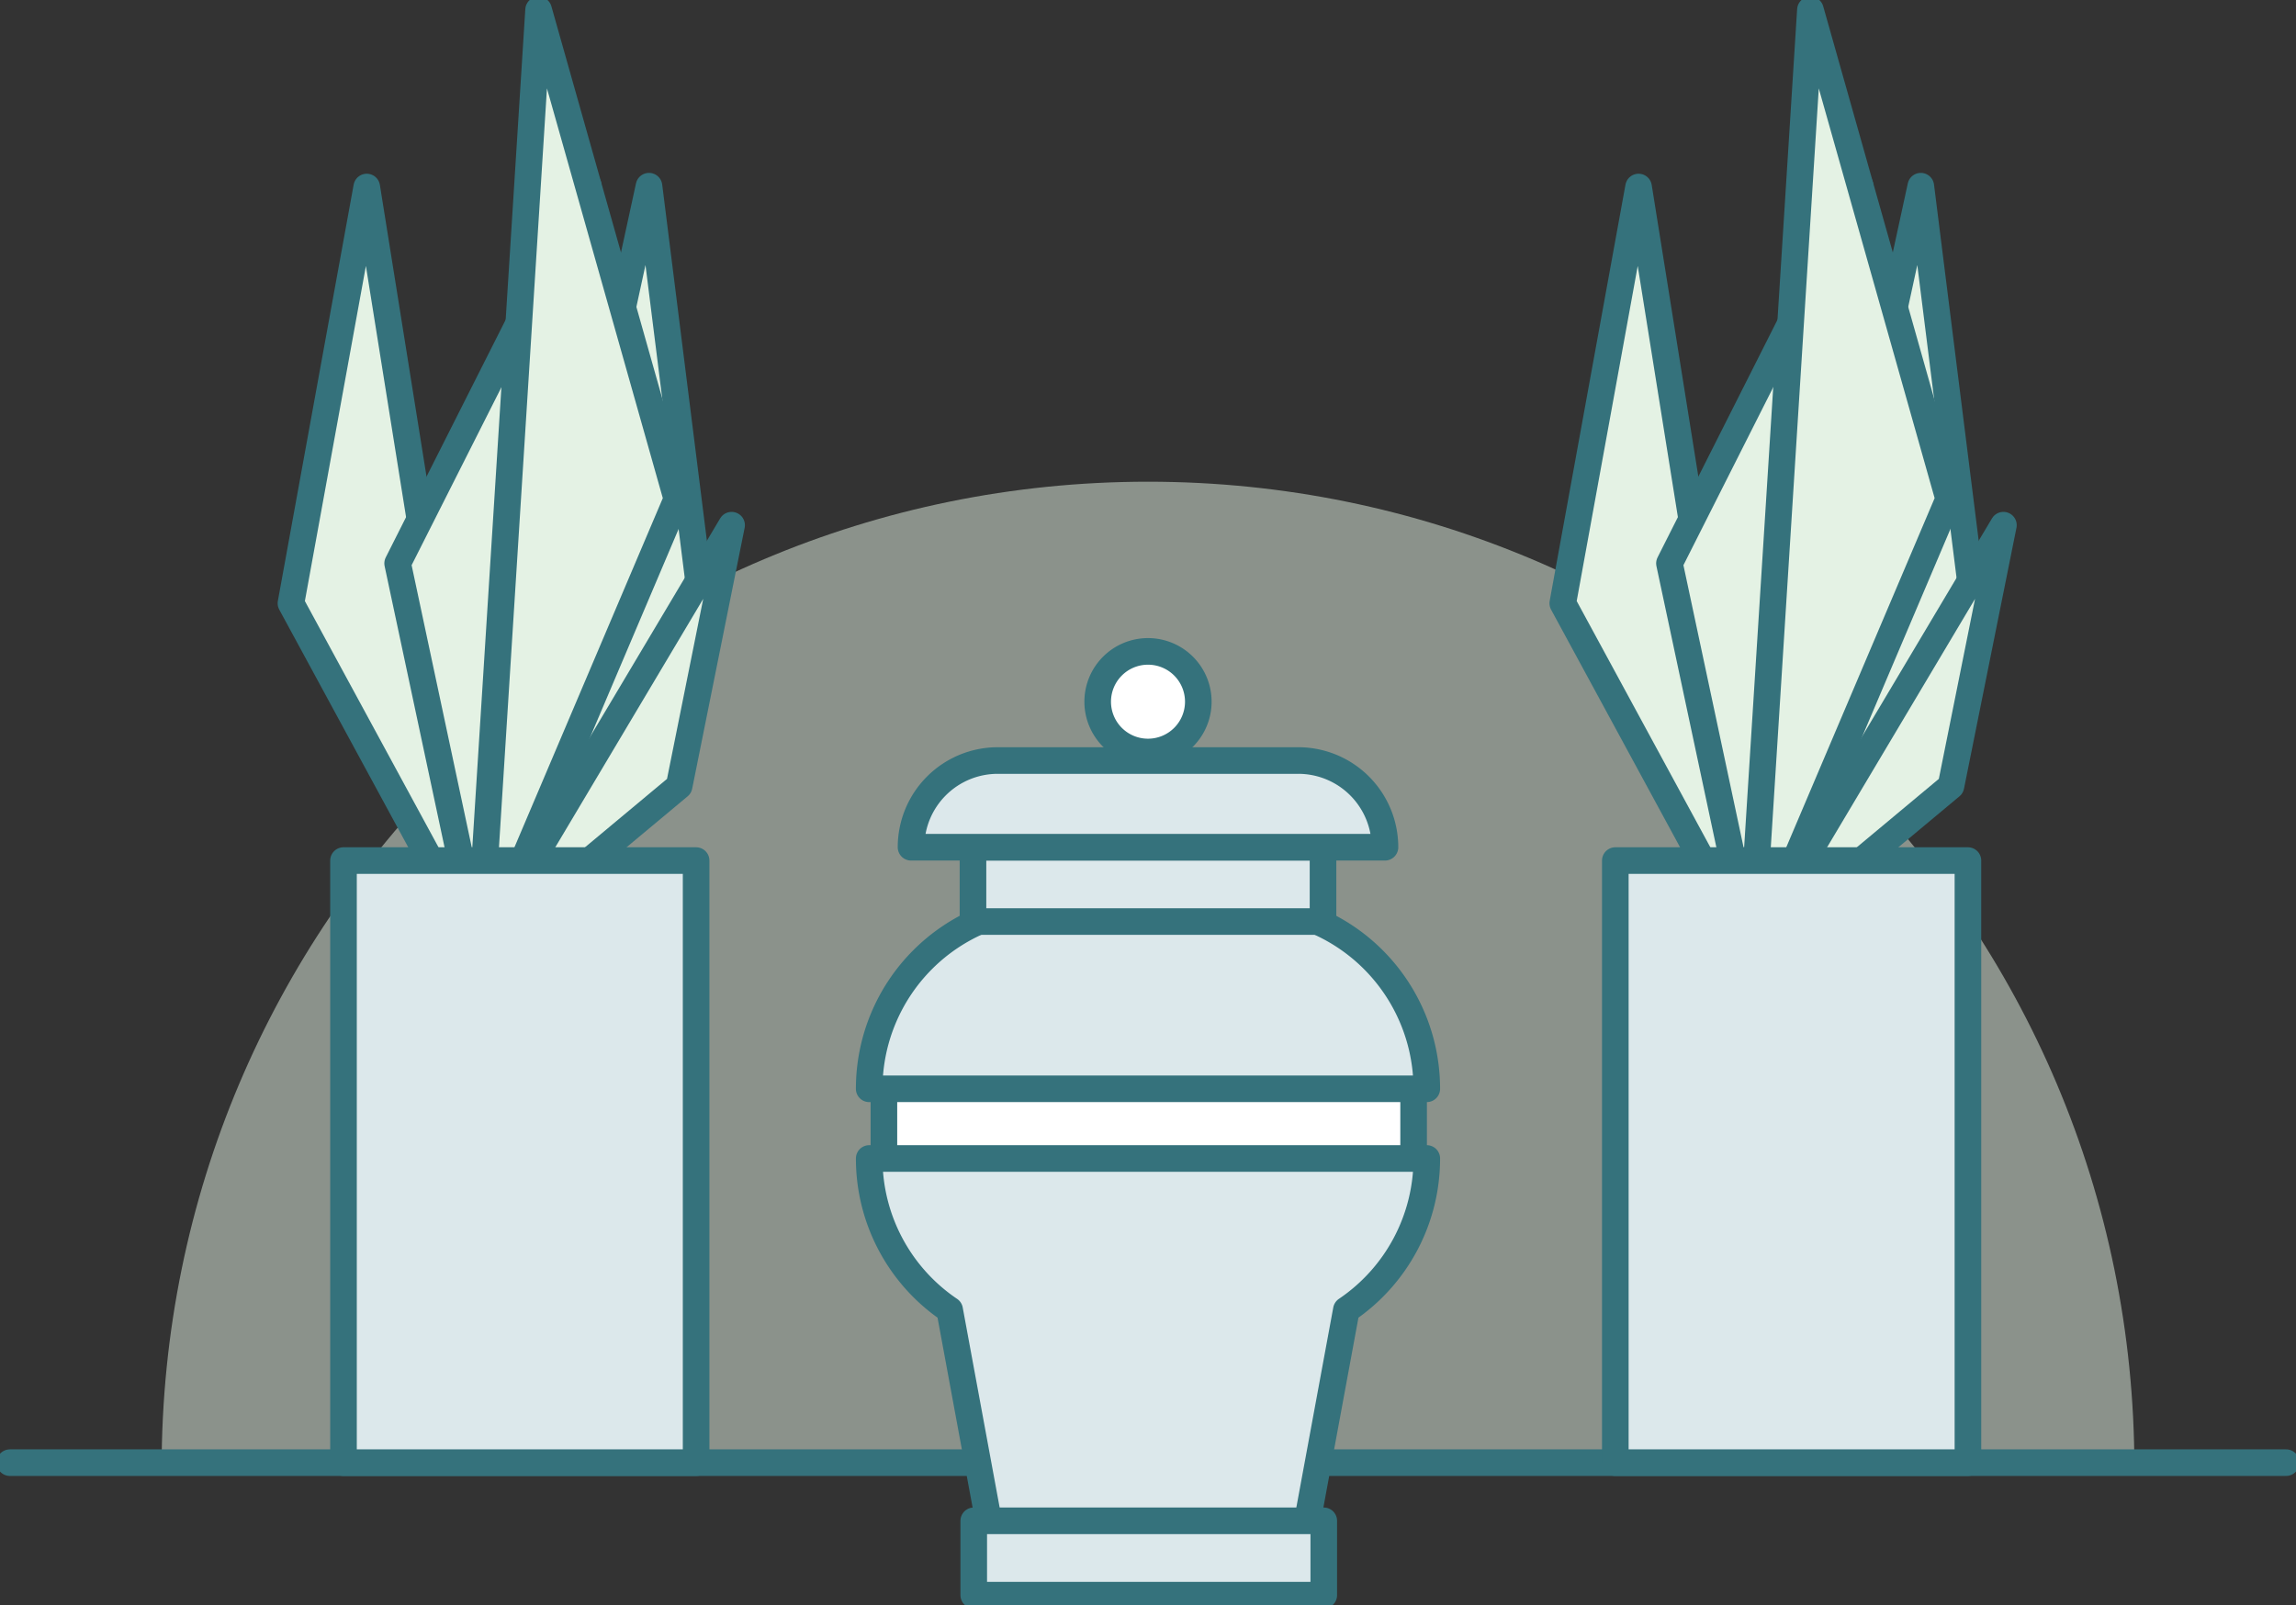
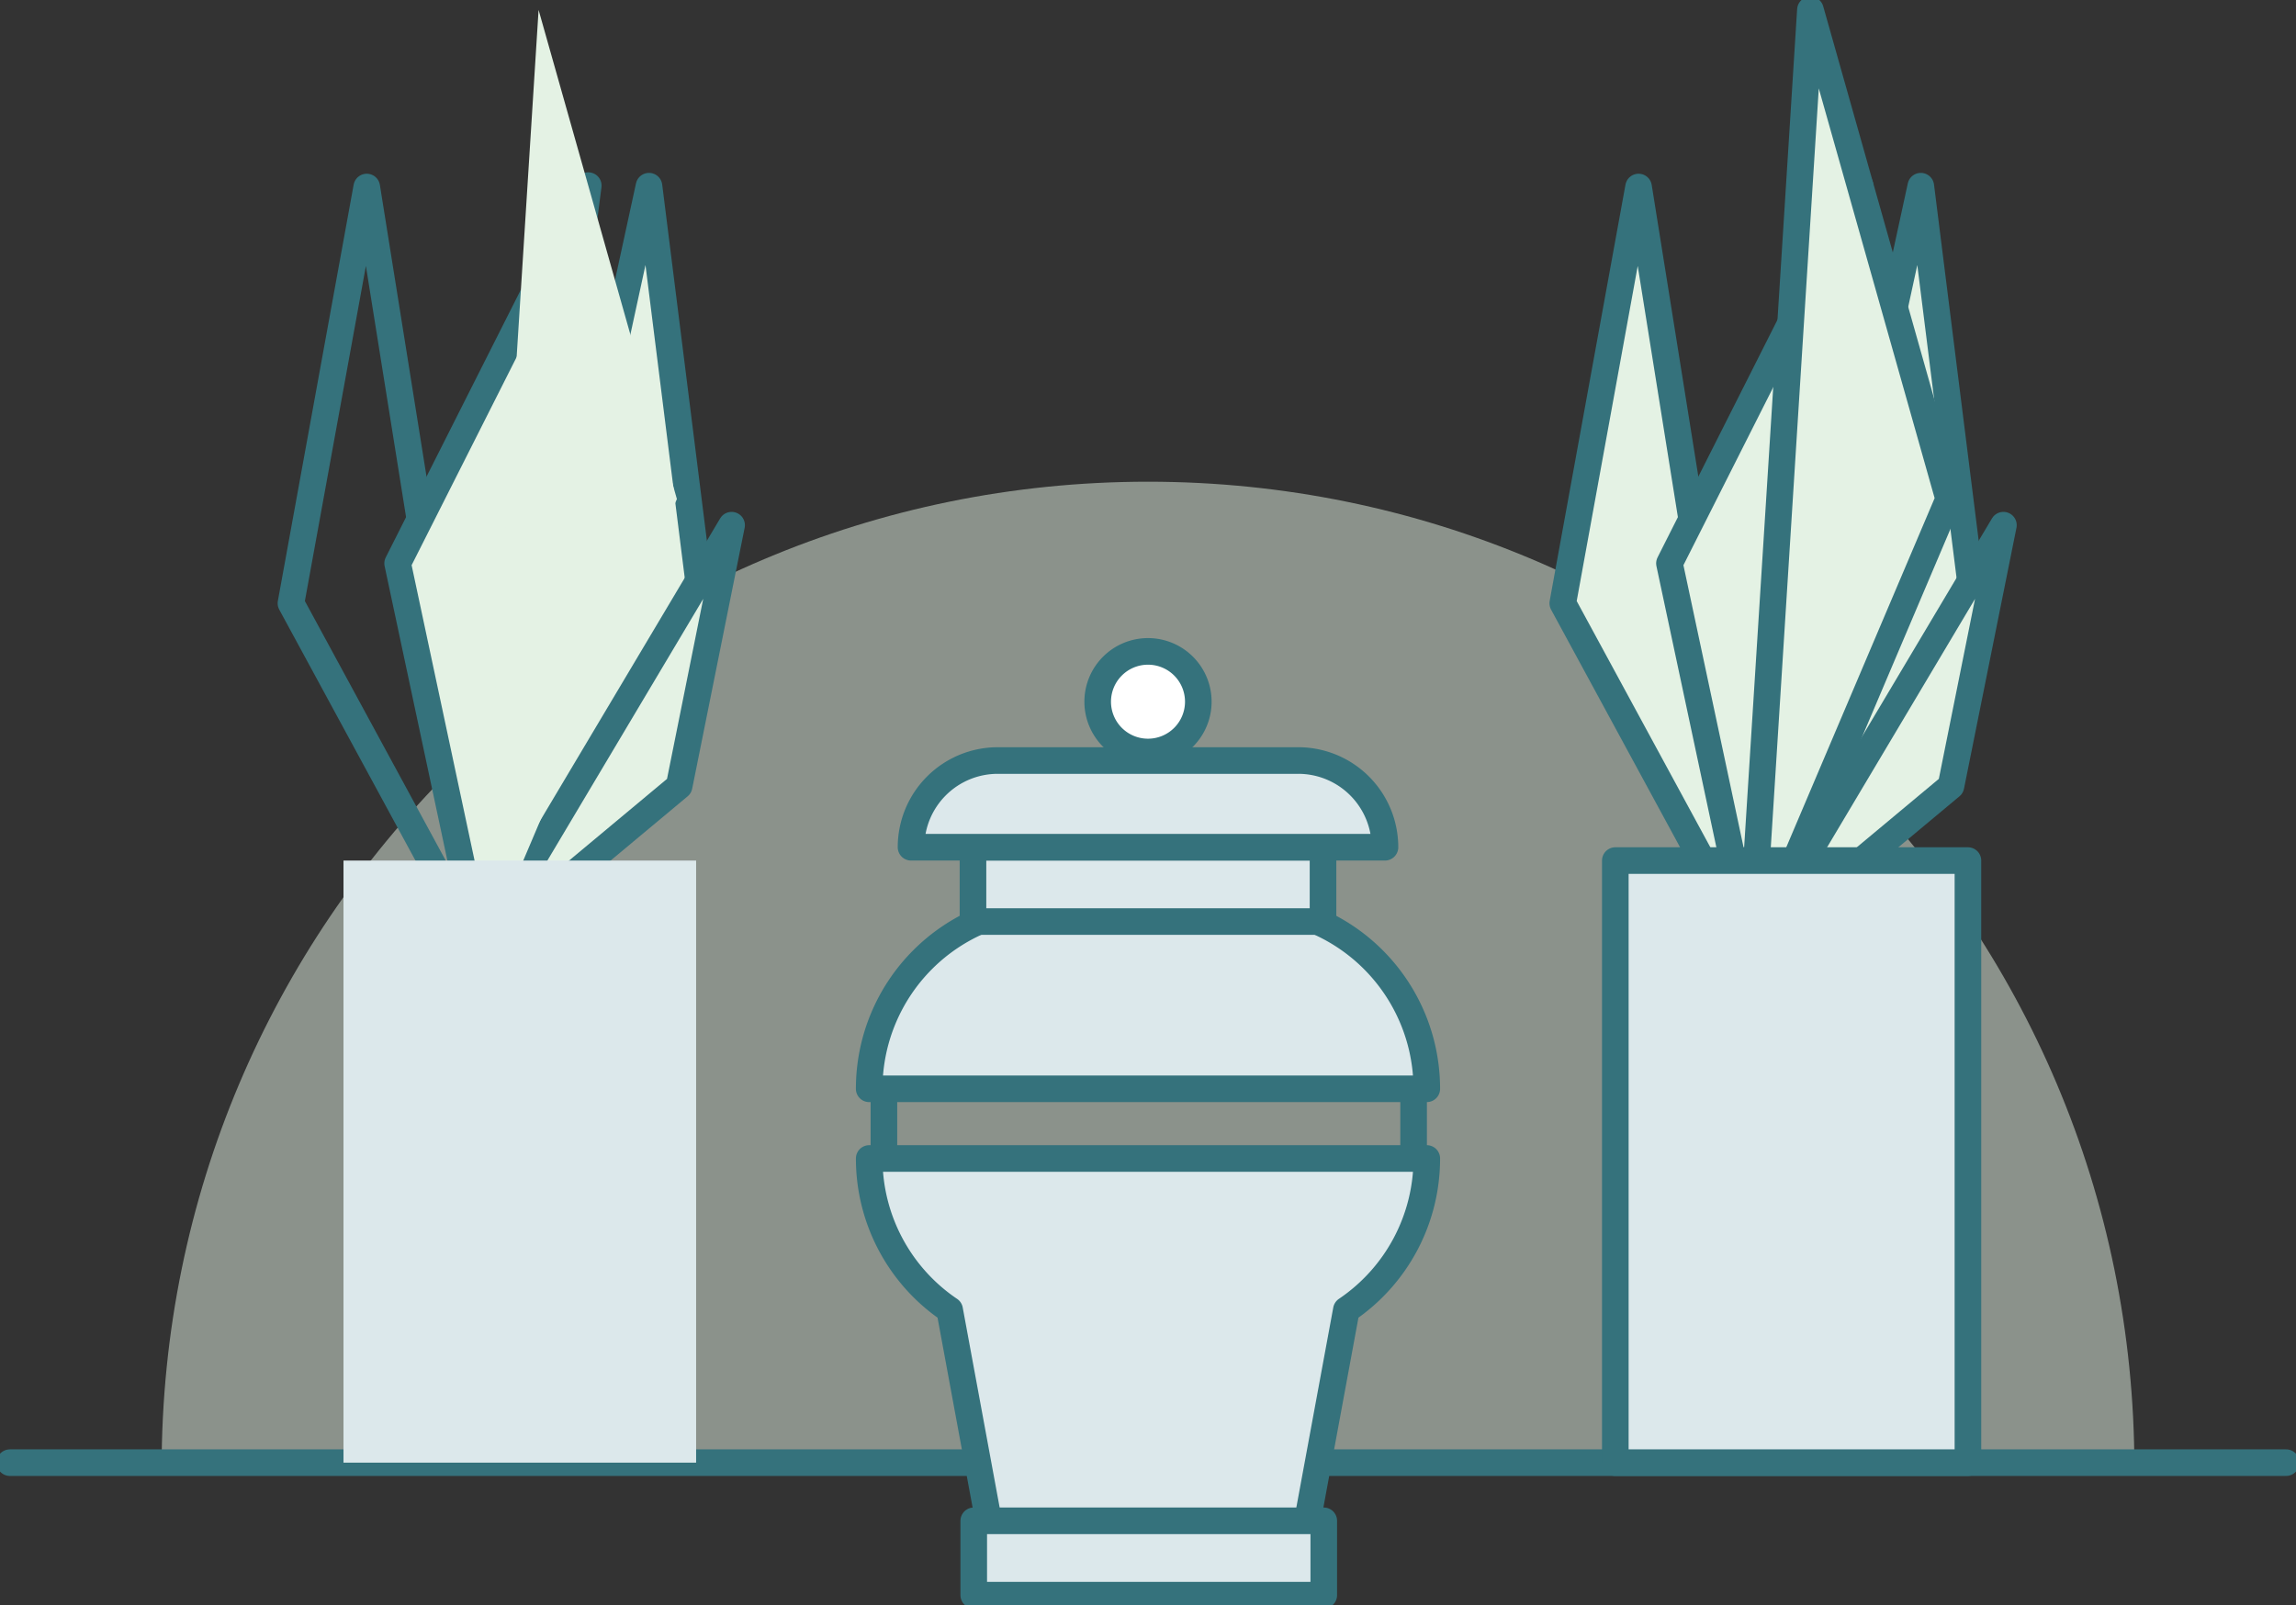
<svg xmlns="http://www.w3.org/2000/svg" id="Group_886" data-name="Group 886" width="431.534" height="301.737" viewBox="0 0 431.534 301.737">
  <rect x="0" y="0" width="431.534" height="301.737" fill="#333333" stroke="none" />
  <defs>
    <clipPath id="clip-path">
      <rect id="Rectangle_178" data-name="Rectangle 178" width="431.534" height="301.737" fill="none" />
    </clipPath>
    <clipPath id="clip-path-3">
      <rect id="Rectangle_165" data-name="Rectangle 165" width="370.778" height="185.391" fill="none" />
    </clipPath>
  </defs>
  <g id="Group_885" data-name="Group 885" clip-path="url(#clip-path)">
    <g id="Group_882" data-name="Group 882">
      <g id="Group_881" data-name="Group 881" clip-path="url(#clip-path)">
        <g id="Group_880" data-name="Group 880" transform="translate(30.378 90.557)" opacity="0.5" style="isolation: isolate">
          <g id="Group_879" data-name="Group 879">
            <g id="Group_878" data-name="Group 878" clip-path="url(#clip-path-3)">
              <path id="Path_219" data-name="Path 219" d="M40.794,307c0-102.387,83-185.391,185.389-185.391s185.389,83,185.389,185.391" transform="translate(-40.794 -121.607)" fill="#e4f2e4" />
            </g>
          </g>
        </g>
        <line id="Line_30" data-name="Line 30" x2="427.811" transform="translate(1.862 274.969)" fill="none" stroke="#35727c" stroke-linecap="round" stroke-linejoin="round" stroke-width="5" />
      </g>
    </g>
-     <rect id="Rectangle_167" data-name="Rectangle 167" width="99.557" height="13.973" transform="translate(166.131 204.393)" fill="#fff" />
    <rect id="Rectangle_168" data-name="Rectangle 168" width="99.557" height="13.973" transform="translate(166.131 204.393)" fill="none" stroke="#35727c" stroke-linecap="round" stroke-linejoin="round" stroke-width="5" />
    <g id="Group_884" data-name="Group 884">
      <g id="Group_883" data-name="Group 883" clip-path="url(#clip-path)">
        <path id="Path_220" data-name="Path 220" d="M219.385,292.459h0A34.314,34.314,0,0,0,234.5,320.922l7.589,41.11h59.385l7.59-41.11a34.315,34.315,0,0,0,15.117-28.463Z" transform="translate(-56.016 -74.674)" fill="#dce8eb" />
        <path id="Path_221" data-name="Path 221" d="M219.385,292.459h0A34.314,34.314,0,0,0,234.5,320.922l7.589,41.11h59.385l7.59-41.11a34.315,34.315,0,0,0,15.117-28.463Z" transform="translate(-56.016 -74.674)" fill="none" stroke="#35727c" stroke-linecap="round" stroke-linejoin="round" stroke-width="5" />
        <rect id="Rectangle_169" data-name="Rectangle 169" width="65.789" height="13.973" transform="translate(183.015 285.902)" fill="#dce8eb" />
        <rect id="Rectangle_170" data-name="Rectangle 170" width="65.789" height="13.973" transform="translate(183.015 285.902)" fill="none" stroke="#35727c" stroke-linecap="round" stroke-linejoin="round" stroke-width="5" />
        <path id="Path_222" data-name="Path 222" d="M324.181,263.089h-104.8a34.35,34.35,0,0,1,34.35-34.35h36.1A34.35,34.35,0,0,1,324.181,263.089Z" transform="translate(-56.016 -58.404)" fill="#dce8eb" />
        <path id="Path_223" data-name="Path 223" d="M324.181,263.089h-104.8a34.35,34.35,0,0,1,34.35-34.35h36.1A34.35,34.35,0,0,1,324.181,263.089Z" transform="translate(-56.016 -58.404)" fill="none" stroke="#35727c" stroke-linecap="round" stroke-linejoin="round" stroke-width="5" />
        <path id="Path_224" data-name="Path 224" d="M295.963,173.9a9.456,9.456,0,1,0-9.457,9.457,9.457,9.457,0,0,0,9.457-9.457" transform="translate(-70.74 -41.987)" fill="#fff" />
        <path id="Path_225" data-name="Path 225" d="M295.963,173.9a9.456,9.456,0,1,0-9.457,9.457A9.457,9.457,0,0,0,295.963,173.9Z" transform="translate(-70.74 -41.987)" fill="none" stroke="#35727c" stroke-linecap="round" stroke-linejoin="round" stroke-width="5" />
        <rect id="Rectangle_171" data-name="Rectangle 171" width="65.789" height="13.973" transform="translate(182.873 159.272)" fill="#dce8eb" />
        <rect id="Rectangle_172" data-name="Rectangle 172" width="65.789" height="13.973" transform="translate(182.873 159.272)" fill="none" stroke="#35727c" stroke-linecap="round" stroke-linejoin="round" stroke-width="5" />
        <path id="Path_226" data-name="Path 226" d="M319.017,208.295H229.94a16.3,16.3,0,0,1,16.3-16.3h56.474A16.3,16.3,0,0,1,319.017,208.295Z" transform="translate(-58.711 -49.022)" fill="#dce8eb" />
        <path id="Path_227" data-name="Path 227" d="M319.017,208.295H229.94a16.3,16.3,0,0,1,16.3-16.3h56.474A16.3,16.3,0,0,1,319.017,208.295Z" transform="translate(-58.711 -49.022)" fill="none" stroke="#35727c" stroke-linecap="round" stroke-linejoin="round" stroke-width="5" />
        <path id="Path_228" data-name="Path 228" d="M408.682,47.213l-14.246,78.256,37.936,69.913Z" transform="translate(-100.712 -12.055)" fill="#e4f2e4" />
        <path id="Path_229" data-name="Path 229" d="M408.682,47.213l-14.246,78.256,37.936,69.913Z" transform="translate(-100.712 -12.055)" fill="none" stroke="#35727c" stroke-linecap="round" stroke-linejoin="round" stroke-width="5" />
        <path id="Path_230" data-name="Path 230" d="M457.191,46.86,421.36,117.874l16.578,77.8Z" transform="translate(-107.587 -11.965)" fill="#e4f2e4" />
        <path id="Path_231" data-name="Path 231" d="M457.191,46.86,421.36,117.874l16.578,77.8Z" transform="translate(-107.587 -11.965)" fill="none" stroke="#35727c" stroke-linecap="round" stroke-linejoin="round" stroke-width="5" />
        <path id="Path_232" data-name="Path 232" d="M473.885,47l9.9,78.924-41.742,67.709Z" transform="translate(-112.868 -12)" fill="#e4f2e4" />
        <path id="Path_233" data-name="Path 233" d="M473.885,47l9.9,78.924-41.742,67.709Z" transform="translate(-112.868 -12)" fill="none" stroke="#35727c" stroke-linecap="round" stroke-linejoin="round" stroke-width="5" />
        <path id="Path_234" data-name="Path 234" d="M489.1,132.582l-9.862,49.051L440.82,213.679Z" transform="translate(-112.556 -33.853)" fill="#e4f2e4" />
        <path id="Path_235" data-name="Path 235" d="M489.1,132.582l-9.862,49.051L440.82,213.679Z" transform="translate(-112.556 -33.853)" fill="none" stroke="#35727c" stroke-linecap="round" stroke-linejoin="round" stroke-width="5" />
        <path id="Path_236" data-name="Path 236" d="M453.039,2.5l25.993,91.953L441.668,182.4Z" transform="translate(-112.772 -0.638)" fill="#e4f2e4" />
        <path id="Path_237" data-name="Path 237" d="M453.039,2.5l25.993,91.953L441.668,182.4Z" transform="translate(-112.772 -0.638)" fill="none" stroke="#35727c" stroke-linecap="round" stroke-linejoin="round" stroke-width="5" />
        <rect id="Rectangle_173" data-name="Rectangle 173" width="66.275" height="113.189" transform="translate(303.598 161.78)" fill="#dce8eb" />
        <rect id="Rectangle_174" data-name="Rectangle 174" width="66.275" height="113.189" transform="translate(303.598 161.78)" fill="none" stroke="#35727c" stroke-linecap="round" stroke-linejoin="round" stroke-width="5" />
-         <path id="Path_238" data-name="Path 238" d="M87.682,47.213,73.436,125.469l37.936,69.913Z" transform="translate(-18.751 -12.055)" fill="#e4f2e4" />
        <path id="Path_239" data-name="Path 239" d="M87.682,47.213,73.436,125.469l37.936,69.913Z" transform="translate(-18.751 -12.055)" fill="none" stroke="#35727c" stroke-linecap="round" stroke-linejoin="round" stroke-width="5" />
        <path id="Path_240" data-name="Path 240" d="M136.191,46.86,100.36,117.874l16.578,77.8Z" transform="translate(-25.625 -11.965)" fill="#e4f2e4" />
        <path id="Path_241" data-name="Path 241" d="M136.191,46.86,100.36,117.874l16.578,77.8Z" transform="translate(-25.625 -11.965)" fill="none" stroke="#35727c" stroke-linecap="round" stroke-linejoin="round" stroke-width="5" />
        <path id="Path_242" data-name="Path 242" d="M152.885,47l9.9,78.924-41.742,67.709Z" transform="translate(-30.906 -12)" fill="#e4f2e4" />
        <path id="Path_243" data-name="Path 243" d="M152.885,47l9.9,78.924-41.742,67.709Z" transform="translate(-30.906 -12)" fill="none" stroke="#35727c" stroke-linecap="round" stroke-linejoin="round" stroke-width="5" />
        <path id="Path_244" data-name="Path 244" d="M168.1,132.582l-9.862,49.051L119.82,213.679Z" transform="translate(-30.594 -33.853)" fill="#e4f2e4" />
        <path id="Path_245" data-name="Path 245" d="M168.1,132.582l-9.862,49.051L119.82,213.679Z" transform="translate(-30.594 -33.853)" fill="none" stroke="#35727c" stroke-linecap="round" stroke-linejoin="round" stroke-width="5" />
        <path id="Path_246" data-name="Path 246" d="M132.039,2.5l25.993,91.953L120.668,182.4Z" transform="translate(-30.811 -0.638)" fill="#e4f2e4" />
-         <path id="Path_247" data-name="Path 247" d="M132.039,2.5l25.993,91.953L120.668,182.4Z" transform="translate(-30.811 -0.638)" fill="none" stroke="#35727c" stroke-linecap="round" stroke-linejoin="round" stroke-width="5" />
        <rect id="Rectangle_175" data-name="Rectangle 175" width="66.275" height="113.189" transform="translate(64.56 161.78)" fill="#dce8eb" />
-         <rect id="Rectangle_176" data-name="Rectangle 176" width="66.275" height="113.189" transform="translate(64.56 161.78)" fill="none" stroke="#35727c" stroke-linecap="round" stroke-linejoin="round" stroke-width="5" />
      </g>
    </g>
  </g>
</svg>